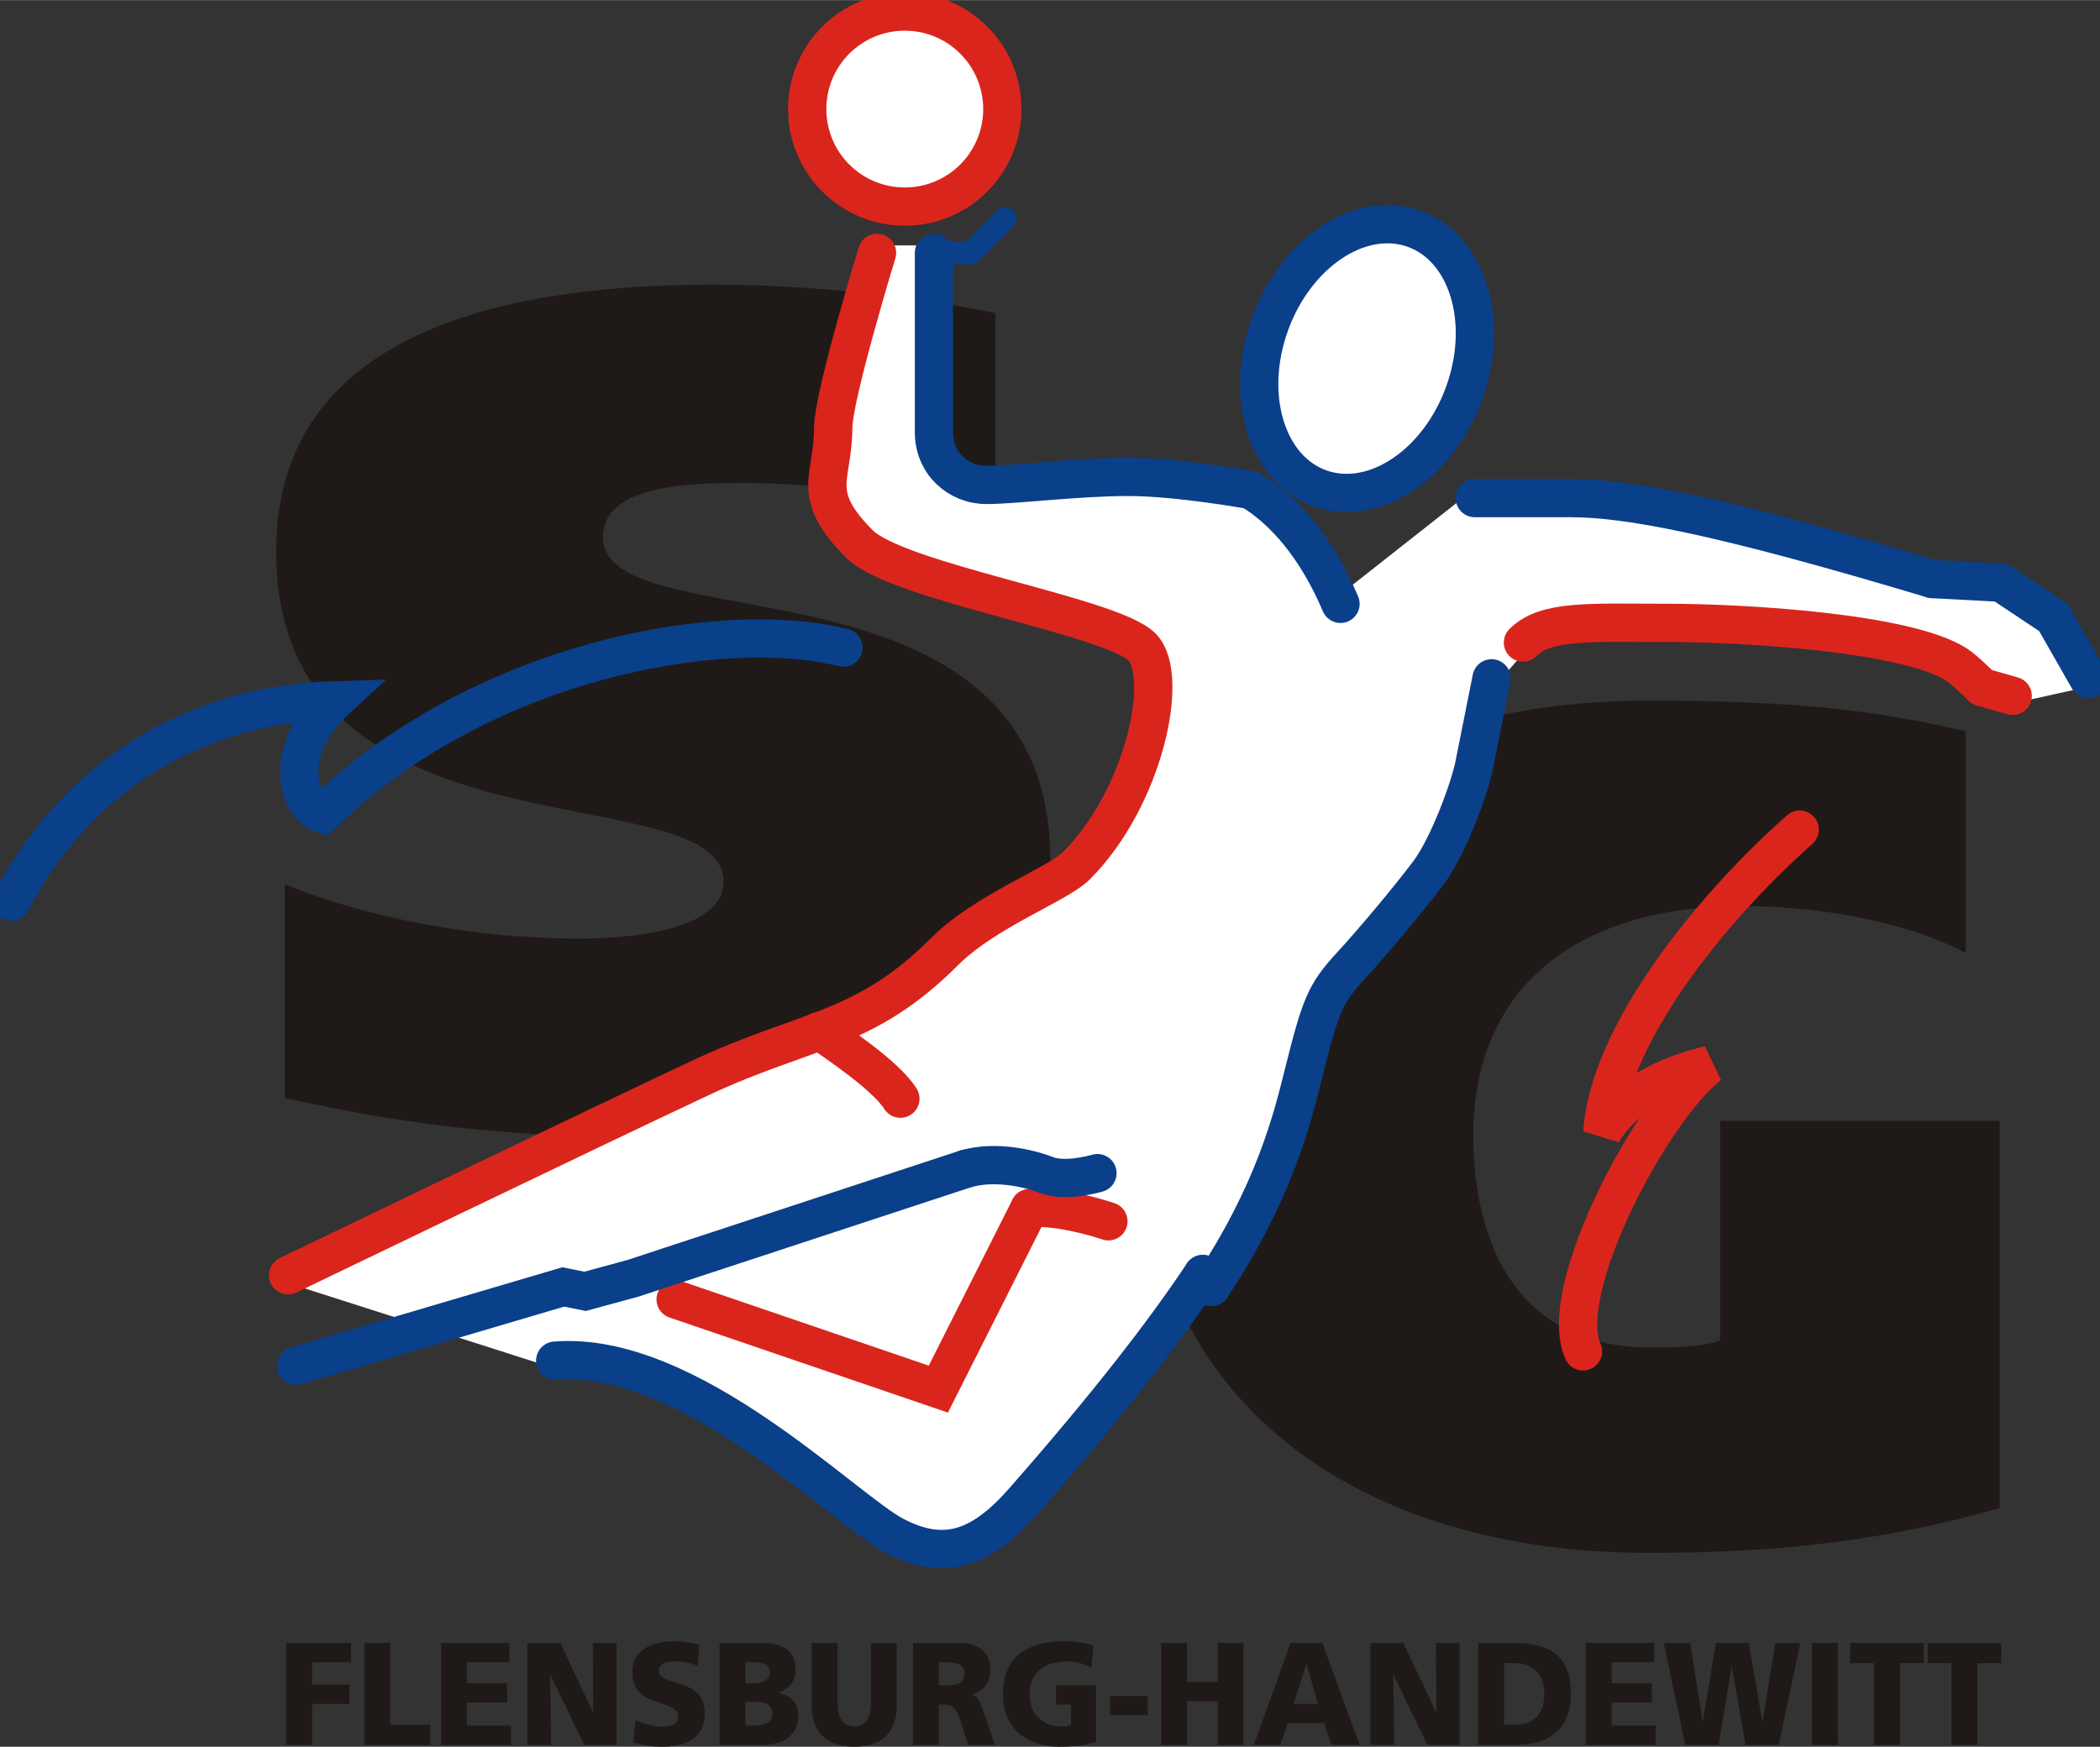
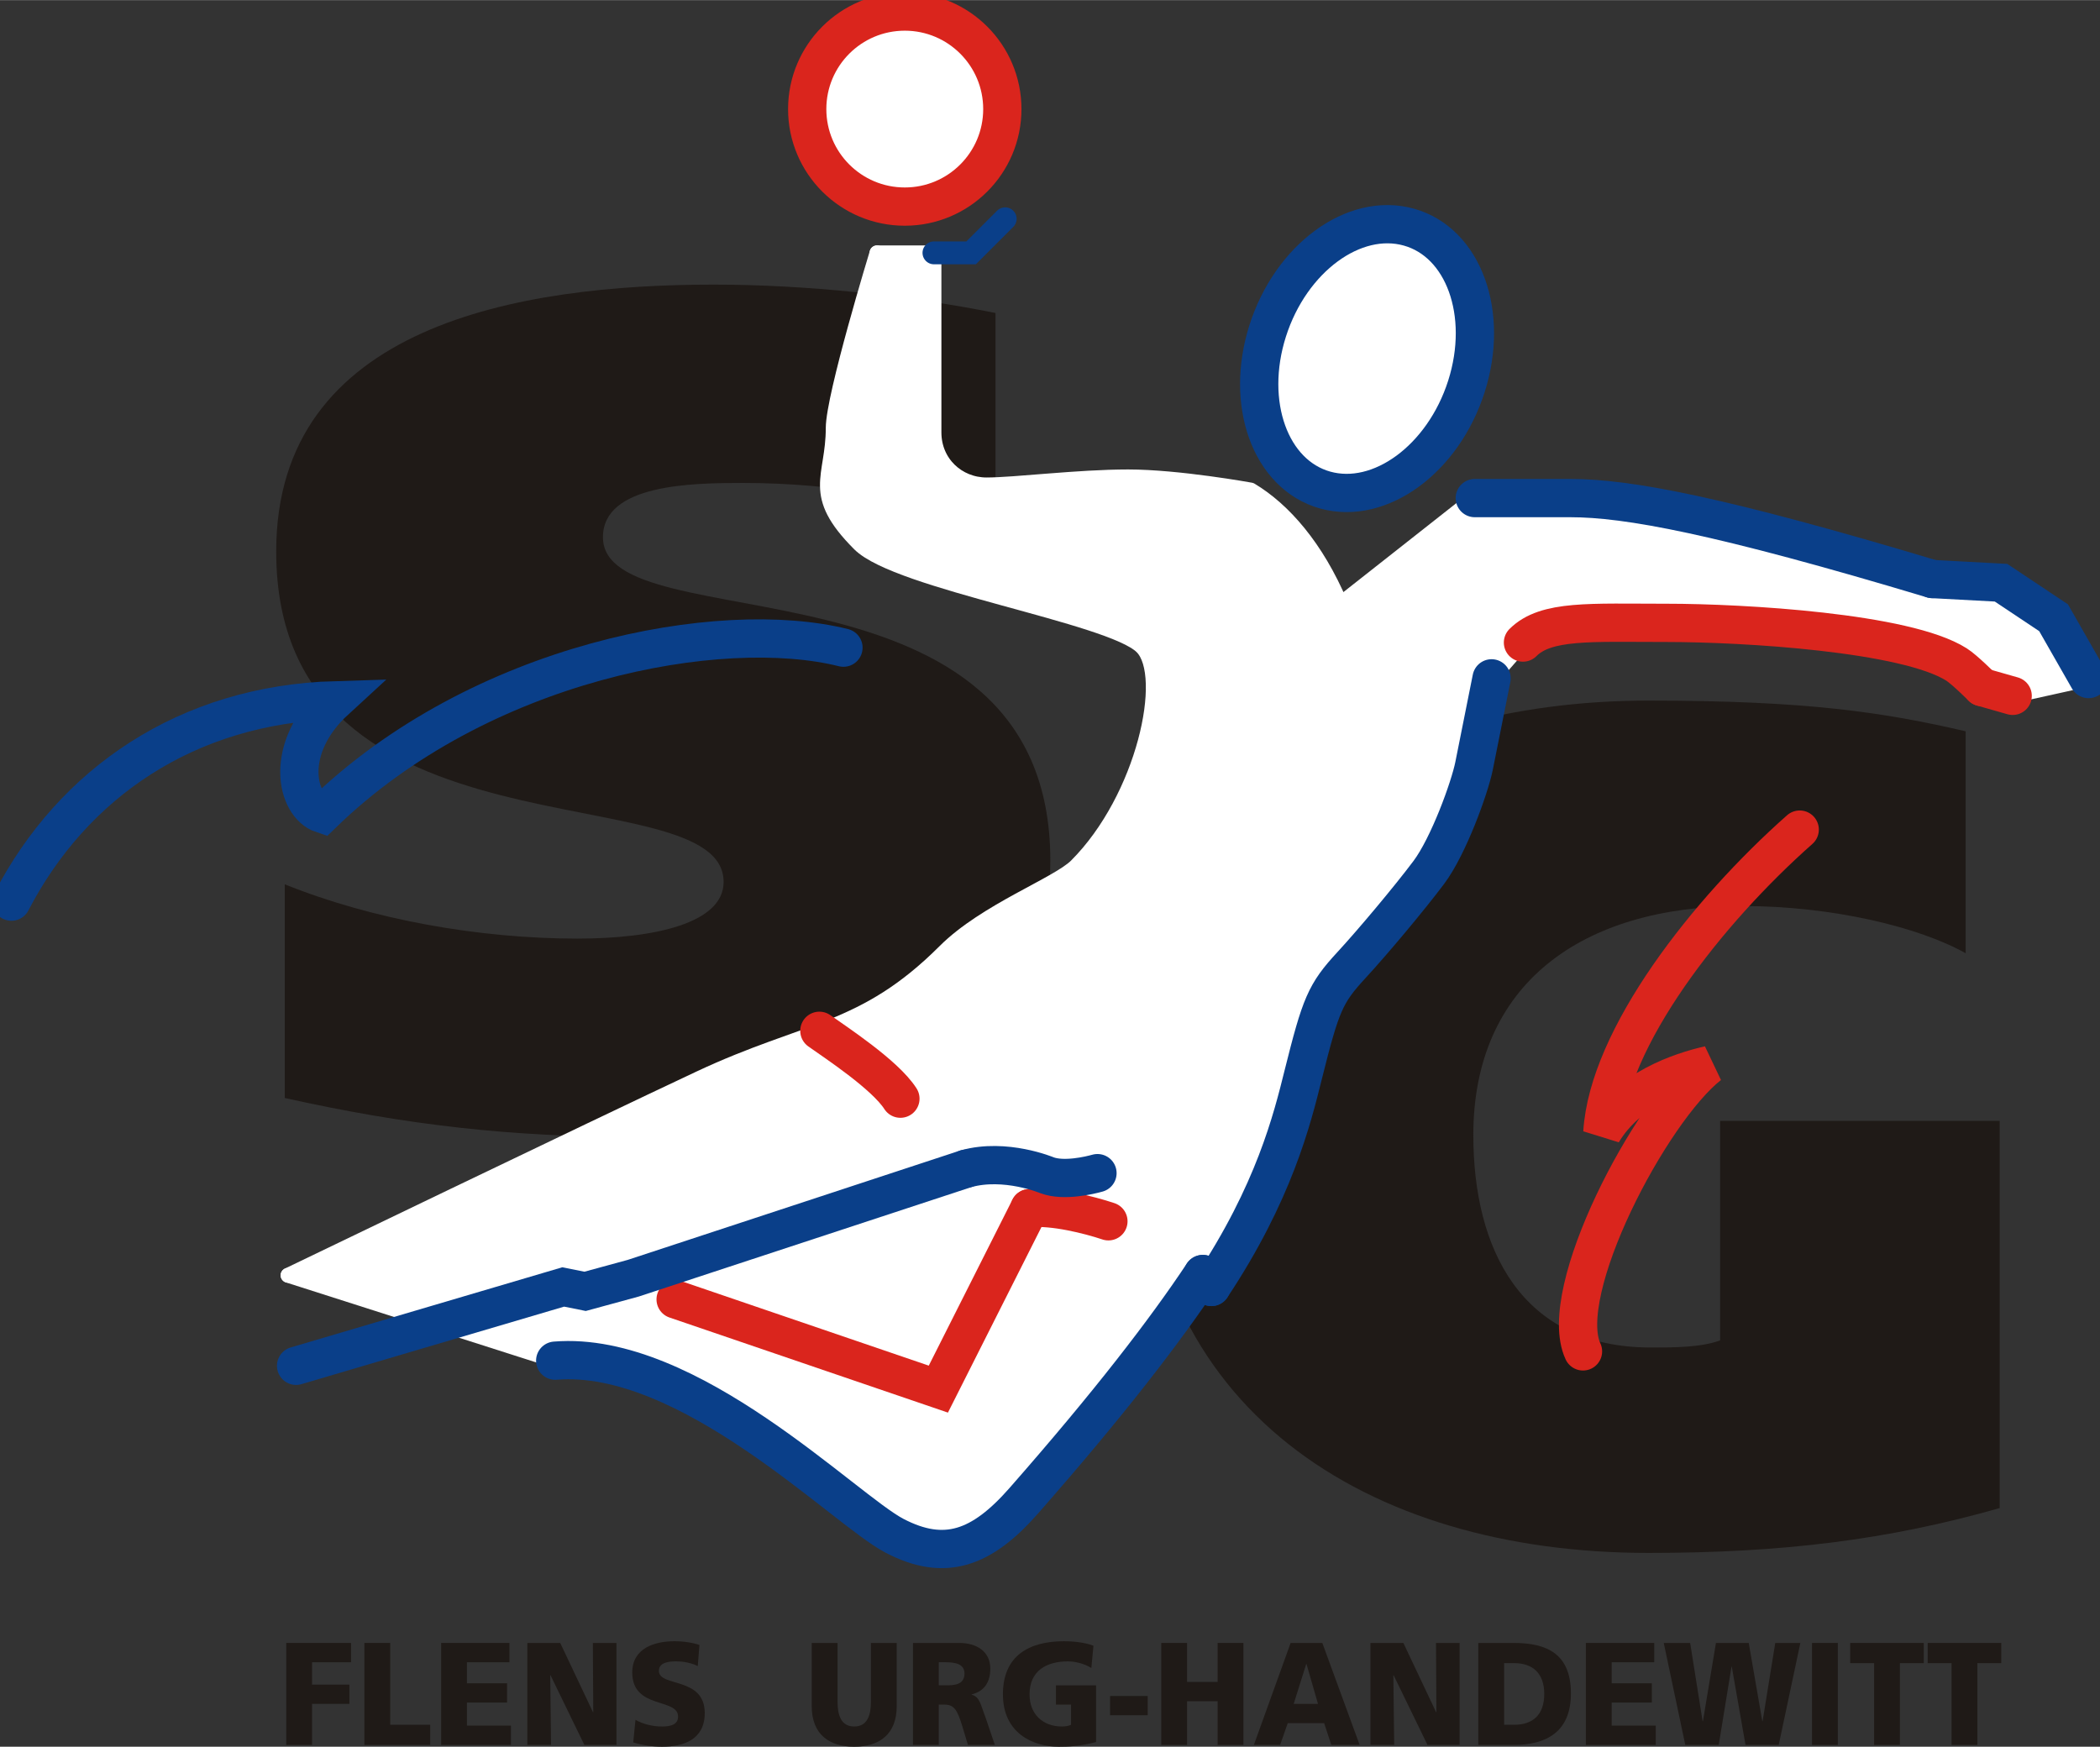
<svg xmlns="http://www.w3.org/2000/svg" xml:space="preserve" width="1529px" height="1272px" shape-rendering="geometricPrecision" text-rendering="geometricPrecision" image-rendering="optimizeQuality" fill-rule="evenodd" clip-rule="evenodd" viewBox="0 0 2065.64 1718.22">
  <rect x="0" y="0" width="2065.64" height="1718.22" fill="#333333" stroke="none" />
  <g id="Ebene_x0020_1">
    <path fill="#1F1A17" fill-rule="nonzero" d="M979.186 515.617c-71.917,-24.381 -157.113,-40.625 -248.218,-40.625 -50.405,0 -137.891,1.155 -137.891,53.408 0,105.678 440.074,5.829 440.074,318.212 0,217.144 -221.855,271.724 -407.707,271.724 -123.534,0 -225.46,-11.611 -345.351,-38.311l0 -210.209c86.29,34.859 191.849,53.425 287.789,53.425 75.538,0 143.894,-15.071 143.894,-55.731 0,-109.18 -440.094,-10.44 -440.094,-325.195 0,-222.951 239.81,-262.44 430.488,-262.44 89.937,0 189.489,10.48 277.015,27.9l0 207.84z" />
    <path fill="#1F1A17" fill-rule="nonzero" d="M1966.97 1483.46c-110.017,31.356 -214.008,44.121 -345.538,44.121 -277.428,0 -499.848,-141.672 -499.848,-430.833 0,-271.745 232,-407.65 499.848,-407.65 156.604,0 231.921,11.614 312.073,30.202l0 218.344c-45.457,-25.555 -130.353,-46.471 -220.048,-46.471 -159.009,0 -264.233,77.824 -264.233,225.279 0,111.506 46.605,209.054 174.578,209.054 22.706,0 49.029,0 68.158,-6.976l0 -215.976 275.009 0 0 380.906z" />
    <path fill="white" fill-rule="nonzero" d="M283.373 1254.46c0,0 299.322,-144.333 404.858,-193.841 105.728,-49.627 161.278,-44.991 241.229,-124.908 39.87,-39.843 110.908,-65.712 129.219,-84.025 66.751,-66.725 92.584,-187.344 64.604,-215.354 -30.622,-30.662 -240.133,-63.549 -277.849,-101.227 -49.611,-49.609 -25.849,-64.624 -25.849,-114.173 0,-31.353 43.091,-172.289 43.091,-172.289l56.005 0c0,0 0,155.071 0,176.623 0,30.142 23.708,51.678 51.722,51.678 27.991,0 89.733,-7.897 139.24,-7.897 49.549,0 120.617,12.93 120.617,12.93 32.289,19.367 64.597,56.007 88.302,111.959l132.085 -104.046c0,0 38.054,0 94.059,0 55.999,0 145.749,16.48 356.094,79.628l67.488 3.62 51.693 34.459 34.44 60.307 -74.68 16.521 -30.126 -8.591c0,0 -17.236,-17.276 -25.157,-22.269 -49.587,-31.512 -209.589,-40.934 -284.966,-40.934 -75.374,0 -118.841,-3.226 -141.448,19.381l-30.879 35.194c0,0 -12.943,64.585 -17.22,86.137 -4.336,21.53 -25.155,78.974 -44.538,104.821 -19.389,25.847 -55.337,68.656 -76.093,91.167 -25.873,28.018 -30.126,38.772 -47.401,107.709 -10.838,43.64 -28.669,116.078 -90.387,208.895l-8.375 -12.711c-36.922,55.478 -91.818,127.036 -176.145,223.055 -41.24,46.964 -77.546,60.324 -127.095,34.459 -49.547,-25.806 -202.432,-183.048 -333.801,-172.287l-262.737 -83.992z" />
    <path fill="none" fill-rule="nonzero" stroke="white" stroke-width="14.632" stroke-linecap="round" stroke-linejoin="round" d="M283.373 1254.46c0,0 299.322,-144.333 404.858,-193.841 105.728,-49.627 161.278,-44.991 241.229,-124.908 39.87,-39.843 110.908,-65.712 129.219,-84.025 66.751,-66.725 92.584,-187.344 64.604,-215.354 -30.622,-30.662 -240.133,-63.549 -277.849,-101.227 -49.611,-49.609 -25.849,-64.624 -25.849,-114.173 0,-31.353 43.091,-172.289 43.091,-172.289" />
    <line fill="none" fill-rule="nonzero" stroke="white" stroke-width="14.632" stroke-linecap="round" stroke-linejoin="round" x1="862.675" y1="248.64" x2="918.68" y2="248.64" />
    <path fill="none" fill-rule="nonzero" stroke="white" stroke-width="14.632" stroke-linecap="round" stroke-linejoin="round" d="M918.68 248.64c0,0 0,155.071 0,176.623 0,30.142 23.708,51.678 51.722,51.678 27.991,0 89.733,-7.897 139.24,-7.897 49.549,0 120.617,12.93 120.617,12.93 32.289,19.367 64.597,56.007 88.302,111.959" />
    <line fill="none" fill-rule="nonzero" stroke="white" stroke-width="14.632" stroke-linecap="round" stroke-linejoin="round" x1="1318.56" y1="593.934" x2="1450.65" y2="489.888" />
    <path fill="none" fill-rule="nonzero" stroke="white" stroke-width="14.632" stroke-linecap="round" stroke-linejoin="round" d="M1450.65 489.888c0,0 38.054,0 94.059,0 55.999,0 145.749,16.48 356.094,79.628" />
    <polyline fill="none" fill-rule="nonzero" stroke="white" stroke-width="14.632" stroke-linecap="round" stroke-linejoin="round" points="1900.8,569.516 1968.29,573.136 2019.98,607.595 2054.42,667.902 1979.74,684.423 1949.61,675.833 " />
    <path fill="none" fill-rule="nonzero" stroke="white" stroke-width="14.632" stroke-linecap="round" stroke-linejoin="round" d="M1949.61 675.833c0,0 -17.236,-17.276 -25.157,-22.269 -49.587,-31.512 -209.589,-40.934 -284.966,-40.934 -75.374,0 -118.841,-3.226 -141.448,19.381" />
    <line fill="none" fill-rule="nonzero" stroke="white" stroke-width="14.632" stroke-linecap="round" stroke-linejoin="round" x1="1498.04" y1="632.011" x2="1467.17" y2="667.205" />
    <path fill="none" fill-rule="nonzero" stroke="white" stroke-width="14.632" stroke-linecap="round" stroke-linejoin="round" d="M1467.17 667.205c0,0 -12.943,64.585 -17.22,86.137 -4.336,21.53 -25.155,78.974 -44.538,104.821 -19.389,25.847 -55.337,68.656 -76.093,91.167 -25.873,28.018 -30.126,38.772 -47.401,107.709 -10.838,43.64 -28.669,116.078 -90.387,208.895" />
    <line fill="none" fill-rule="nonzero" stroke="white" stroke-width="14.632" stroke-linecap="round" stroke-linejoin="round" x1="1191.53" y1="1265.93" x2="1183.15" y2="1253.22" />
    <path fill="none" fill-rule="nonzero" stroke="white" stroke-width="14.632" stroke-linecap="round" stroke-linejoin="round" d="M1183.15 1253.22c-36.922,55.478 -91.818,127.036 -176.145,223.055 -41.24,46.964 -77.546,60.324 -127.095,34.459 -49.547,-25.806 -202.432,-183.048 -333.801,-172.287" />
    <line fill="none" fill-rule="nonzero" stroke="white" stroke-width="14.632" stroke-linecap="round" stroke-linejoin="round" x1="546.11" y1="1338.45" x2="283.373" y2="1254.46" />
    <path fill="white" fill-rule="nonzero" d="M1303.44 481.975c53.985,15.071 116.242,-30.565 138.991,-101.982 22.74,-71.421 -2.61,-141.569 -56.589,-156.664 -53.984,-15.111 -116.137,30.558 -138.886,101.982 -22.749,71.422 2.525,141.547 56.484,156.664z" />
    <path fill="white" fill-rule="nonzero" d="M889.994 203.128c52.971,0 95.934,-42.93 95.934,-95.916 0,-52.991 -42.963,-95.956 -95.934,-95.956 -53.031,0 -95.995,42.965 -95.995,95.956 0,52.987 42.963,95.916 95.995,95.916z" />
    <polyline fill="none" fill-rule="nonzero" stroke="#0A3F89" stroke-width="22.511" stroke-linecap="round" points="988.735,215.14 955.25,248.64 918.68,248.64 " />
    <path fill="none" fill-rule="nonzero" stroke="white" stroke-width="9.754" stroke-linecap="round" d="M1770.27 816.013c-90.992,80.49 -188.377,204.638 -194.122,297.951 25.826,-43.026 76.393,-59.89 105.064,-66.411 -58.056,45.509 -151.274,223.353 -124.114,281.764" />
    <g id="_107635216">
      <path id="_106243312" fill="none" fill-rule="nonzero" stroke="#DA251D" stroke-width="37.635" stroke-linecap="round" d="M1498.04 632.011c22.607,-22.607 66.075,-19.381 141.448,-19.381 75.377,0 235.379,9.422 284.966,40.934 7.921,4.993 25.157,22.269 25.157,22.269" />
      <line id="_107398256" fill="none" fill-rule="nonzero" stroke="#DA251D" stroke-width="37.635" stroke-linecap="round" x1="1949.61" y1="675.833" x2="1979.74" y2="684.423" />
      <polyline id="_107397416" fill="none" fill-rule="nonzero" stroke="#DA251D" stroke-width="37.635" stroke-linecap="round" points="664.573,1278.18 923,1366.44 1012.71,1188.43 " />
      <path id="_106522784" fill="none" fill-rule="nonzero" stroke="#DA251D" stroke-width="37.635" stroke-linecap="round" d="M1012.71 1188.43c23.722,-2.163 58.184,6.443 77.567,12.906" />
      <path id="_106521992" fill="none" fill-rule="nonzero" stroke="#DA251D" stroke-width="37.635" stroke-linecap="round" d="M885.678 1080.71c-15.09,-23.674 -64.645,-55.989 -79.715,-66.767" />
-       <path id="_106055544" fill="none" fill-rule="nonzero" stroke="#DA251D" stroke-width="37.635" stroke-linecap="round" d="M862.675 248.64c0,0 -43.091,140.936 -43.091,172.289 0,49.549 -23.762,64.564 25.849,114.173 37.716,37.678 247.227,70.565 277.849,101.227 27.98,28.011 2.147,148.629 -64.604,215.354 -18.311,18.313 -89.349,44.182 -129.219,84.025 -79.951,79.917 -135.501,75.281 -241.229,124.908 -105.536,49.509 -404.858,193.841 -404.858,193.841" />
      <path id="_61097304" fill="none" fill-rule="nonzero" stroke="#DA251D" stroke-width="37.635" stroke-linecap="round" d="M889.994 203.128c52.971,0 95.934,-42.93 95.934,-95.916 0,-52.991 -42.963,-95.956 -95.934,-95.956 -53.031,0 -95.995,42.965 -95.995,95.956 0,52.987 42.963,95.916 95.995,95.916" />
      <path id="_60044280" fill="none" fill-rule="nonzero" stroke="#DA251D" stroke-width="37.635" stroke-linecap="round" d="M1770.27 816.013c-90.992,80.49 -188.377,204.638 -194.122,297.951 25.826,-43.026 76.393,-59.89 105.064,-66.411 -58.056,45.509 -151.274,223.353 -124.114,281.764" />
    </g>
    <path fill="none" fill-rule="nonzero" stroke="white" stroke-width="9.754" stroke-linecap="round" d="M11.228 886.875c60.307,-116.313 172.31,-193.838 318.767,-198.157 -51.674,47.382 -38.748,103.397 -12.922,111.986 155.074,-150.758 391.982,-193.825 512.575,-163.682" />
    <g id="_61099520">
      <path id="_61098880" fill="none" fill-rule="nonzero" stroke="#0A3F89" stroke-width="37.635" stroke-linecap="round" d="M1079.52 1153.97c-7.559,2.123 -33.029,8.225 -49.533,2.123 0,0 -40.941,-17.239 -79.689,-6.482" />
      <polyline id="_60049440" fill="none" fill-rule="nonzero" stroke="#0A3F89" stroke-width="37.635" stroke-linecap="round" points="950.303,1149.61 622.921,1257.32 575.537,1270.25 554,1265.93 291.246,1343.5 " />
      <path id="_107874792" fill="none" fill-rule="nonzero" stroke="#0A3F89" stroke-width="37.635" stroke-linecap="round" d="M1303.44 481.975c53.985,15.071 116.242,-30.565 138.991,-101.982 22.74,-71.421 -2.61,-141.569 -56.589,-156.664 -53.984,-15.111 -116.137,30.558 -138.886,101.982 -22.749,71.422 2.525,141.547 56.484,156.664" />
      <path id="_106252608" fill="none" fill-rule="nonzero" stroke="#0A3F89" stroke-width="37.635" stroke-linecap="round" d="M1450.65 489.888c0,0 38.054,0 94.059,0 55.999,0 145.749,16.48 356.094,79.628" />
      <polyline id="_106255736" fill="none" fill-rule="nonzero" stroke="#0A3F89" stroke-width="37.635" stroke-linecap="round" points="1900.8,569.516 1968.29,573.136 2019.98,607.595 2054.42,667.902 " />
      <path id="_106283344" fill="none" fill-rule="nonzero" stroke="#0A3F89" stroke-width="37.635" stroke-linecap="round" d="M1467.17 667.205c0,0 -12.943,64.585 -17.22,86.137 -4.336,21.53 -25.155,78.974 -44.538,104.821 -19.389,25.847 -55.337,68.656 -76.093,91.167 -25.873,28.018 -30.126,38.772 -47.401,107.709 -10.838,43.64 -28.669,116.078 -90.387,208.895" />
      <line id="_60396920" fill="none" fill-rule="nonzero" stroke="#0A3F89" stroke-width="37.635" stroke-linecap="round" x1="1191.53" y1="1265.93" x2="1183.15" y2="1253.22" />
      <path id="_106251168" fill="none" fill-rule="nonzero" stroke="#0A3F89" stroke-width="37.635" stroke-linecap="round" d="M1183.15 1253.22c-36.922,55.478 -91.818,127.036 -176.145,223.055 -41.24,46.964 -77.546,60.324 -127.095,34.459 -49.547,-25.806 -202.432,-183.048 -333.801,-172.287" />
-       <path id="_106253008" fill="none" fill-rule="nonzero" stroke="#0A3F89" stroke-width="37.635" stroke-linecap="round" d="M918.68 248.64c0,0 0,155.071 0,176.623 0,30.142 23.708,51.678 51.722,51.678 27.991,0 89.733,-7.897 139.24,-7.897 49.549,0 120.617,12.93 120.617,12.93 32.289,19.367 64.597,56.007 88.302,111.959" />
      <path id="_106254576" fill="none" fill-rule="nonzero" stroke="#0A3F89" stroke-width="37.635" stroke-linecap="round" d="M11.228 886.875c60.307,-116.313 172.31,-193.838 318.767,-198.157 -51.674,47.382 -38.748,103.397 -12.922,111.986 155.074,-150.758 391.982,-193.825 512.575,-163.682" />
    </g>
    <polygon fill="#1F1A17" fill-rule="nonzero" points="281.542,1616.13 345.308,1616.13 345.308,1635.13 306.954,1635.13 306.954,1657.14 343.681,1657.14 343.681,1676.07 306.954,1676.07 306.954,1716.49 281.542,1716.49 " />
    <polygon fill="#1F1A17" fill-rule="nonzero" points="358.412,1616.13 383.821,1616.13 383.821,1696.64 423.151,1696.64 423.151,1716.49 358.412,1716.49 " />
    <polygon fill="#1F1A17" fill-rule="nonzero" points="433.928,1616.13 501.116,1616.13 501.116,1635.13 459.3,1635.13 459.3,1655.82 498.788,1655.82 498.788,1674.77 459.3,1674.77 459.3,1697.48 502.604,1697.48 502.604,1716.49 433.928,1716.49 " />
    <polygon fill="#1F1A17" fill-rule="nonzero" points="518.712,1616.13 551.057,1616.13 583.293,1684.28 583.553,1684.28 583.153,1616.13 606.379,1616.13 606.379,1716.49 574.822,1716.49 541.519,1647.93 541.219,1647.93 542.037,1716.49 518.712,1716.49 " />
    <path fill="#1F1A17" fill-rule="nonzero" d="M625.068 1691.76c6.538,3.738 15.668,6.577 26.227,6.577 8.031,0 15.684,-1.689 15.684,-9.741 0,-18.672 -45.071,-6.879 -45.071,-43.399 0,-24.167 22.408,-30.745 41.531,-30.745 9.149,0 18.156,1.45 24.557,3.698l-1.627 20.699c-6.544,-3.14 -13.938,-4.574 -21.175,-4.574 -6.404,0 -17.084,0.574 -17.084,9.323 0,16.266 45.098,5.352 45.098,41.54 0,26.029 -20.777,33.084 -41.912,33.084 -8.913,0 -19.949,-1.449 -28.414,-4.293l2.187 -22.17z" />
-     <path fill="#1F1A17" fill-rule="nonzero" d="M707.78 1616.13l43.82 0c17.762,0 31.024,8.235 31.024,25.434 0,12.667 -6.145,19.707 -16.826,23.461l0 0.282c12.729,2.746 19.271,9.881 19.271,22.127 0,24.041 -20.083,29.051 -37.124,29.051l-40.165 0 0 -100.355zm25.391 81.348l0 0 7.535 0c9.267,0 18.989,-1.391 18.989,-11.631 0,-10.921 -9.958,-11.911 -18.707,-11.911l-7.817 0 0 23.542zm0 -41.66l0 0 7.117 0c8.331,0 16.944,-2.181 16.944,-10.63 0,-9.192 -8.195,-10.063 -16.661,-10.063l-7.399 0 0 20.693z" />
    <path fill="#1F1A17" fill-rule="nonzero" d="M882.042 1678.39c0,27.438 -16.944,39.824 -41.778,39.824 -24.871,0 -41.815,-12.386 -41.815,-39.824l0 -62.26 25.409 0 0 57.806c0,13.222 3.382,24.392 16.406,24.392 12.963,0 16.401,-11.17 16.401,-24.392l0 -57.806 25.377 0 0 62.26z" />
    <path fill="#1F1A17" fill-rule="nonzero" d="M898.026 1616.13l45.353 0c16.92,0 30.718,8.077 30.718,25.313 0,13.364 -6.043,22.293 -18.311,25.297l0 0.276c8.173,2.305 8.749,9.918 13.522,22.152l9.286 27.317 -26.468 0 -5.489 -18.156c-5.185,-17.196 -8.465,-21.529 -17.893,-21.529l-5.325 0 0 39.685 -25.393 0 0 -100.355zm25.393 41.698l0 0 6.699 0c8.173,0 18.571,-0.276 18.571,-11.651 0,-9.307 -8.87,-11.052 -18.571,-11.052l-6.699 0 0 22.703z" />
    <path fill="#1F1A17" fill-rule="nonzero" d="M1078.13 1713.61c-16.108,4.336 -28.137,4.612 -36.842,4.612 -25.415,0 -54.778,-13.498 -54.778,-51.474 0,-37.806 25.291,-52.296 60.221,-52.296 6.306,0 19.531,0.716 28.835,4.432l-2.068 21.875c-7.914,-4.909 -17.204,-6.483 -23.207,-6.483 -20.621,0 -37.582,9.047 -37.582,32.472 0,19.678 13.265,31.589 31.836,31.589 3.443,0 6.684,-0.552 9.004,-1.689l0 -19.839 -14.887 0 0 -18.971 39.468 0 0 55.774z" />
    <polygon fill="#1F1A17" fill-rule="nonzero" points="1091.93,1668.33 1128.93,1668.33 1128.93,1687.28 1091.93,1687.28 " />
    <polygon fill="#1F1A17" fill-rule="nonzero" points="1142.26,1616.13 1167.65,1616.13 1167.65,1654.5 1197.71,1654.5 1197.71,1616.13 1223.1,1616.13 1223.1,1716.49 1197.71,1716.49 1197.71,1673.48 1167.65,1673.48 1167.65,1716.49 1142.26,1716.49 " />
    <path fill="#1F1A17" fill-rule="nonzero" d="M1269.51 1616.13l31.174 0 36.727 100.355 -27.878 0 -7.058 -21.433 -35.808 0 -7.498 21.433 -25.83 0 36.17 -100.355zm15.608 20.741l0 0 -0.282 0 -12.305 39.192 23.899 0 -11.312 -39.192z" />
    <polygon fill="#1F1A17" fill-rule="nonzero" points="1348.03,1616.13 1380.41,1616.13 1412.62,1684.28 1412.88,1684.28 1412.51,1616.13 1435.71,1616.13 1435.71,1716.49 1404.16,1716.49 1370.83,1647.93 1370.56,1647.93 1371.37,1716.49 1348.03,1716.49 " />
    <path fill="#1F1A17" fill-rule="nonzero" d="M1454.12 1616.13l34.7 0c33.186,0 56.388,10.941 56.388,49.753 0,37.519 -23.879,50.602 -56.388,50.602l-34.7 0 0 -100.355zm25.409 80.509l0 0 9.849 0c18.949,0 29.607,-10.358 29.607,-30.34 0,-19.965 -11.02,-30.303 -29.607,-30.303l-9.849 0 0 60.642z" />
    <polygon fill="#1F1A17" fill-rule="nonzero" points="1559.92,1616.13 1627.15,1616.13 1627.15,1635.13 1585.33,1635.13 1585.33,1655.82 1624.82,1655.82 1624.82,1674.77 1585.33,1674.77 1585.33,1697.48 1628.66,1697.48 1628.66,1716.49 1559.92,1716.49 " />
    <polygon fill="#1F1A17" fill-rule="nonzero" points="1636.53,1616.13 1662.5,1616.13 1674.77,1693.23 1675.05,1693.23 1687.87,1616.13 1720.12,1616.13 1733.48,1693.23 1733.74,1693.23 1746.21,1616.13 1770.9,1616.13 1749.61,1716.49 1716.96,1716.49 1703.44,1639.44 1703.18,1639.44 1690.61,1716.49 1657.71,1716.49 " />
    <polygon fill="#1F1A17" fill-rule="nonzero" points="1782.35,1616.13 1807.77,1616.13 1807.77,1716.49 1782.35,1716.49 " />
    <polygon fill="#1F1A17" fill-rule="nonzero" points="1843.44,1636 1819.9,1636 1819.9,1616.13 1892.31,1616.13 1892.31,1636 1868.81,1636 1868.81,1716.49 1843.44,1716.49 " />
    <polygon fill="#1F1A17" fill-rule="nonzero" points="1919.63,1636 1896.15,1636 1896.15,1616.13 1968.51,1616.13 1968.51,1636 1945.02,1636 1945.02,1716.49 1919.63,1716.49 " />
  </g>
</svg>